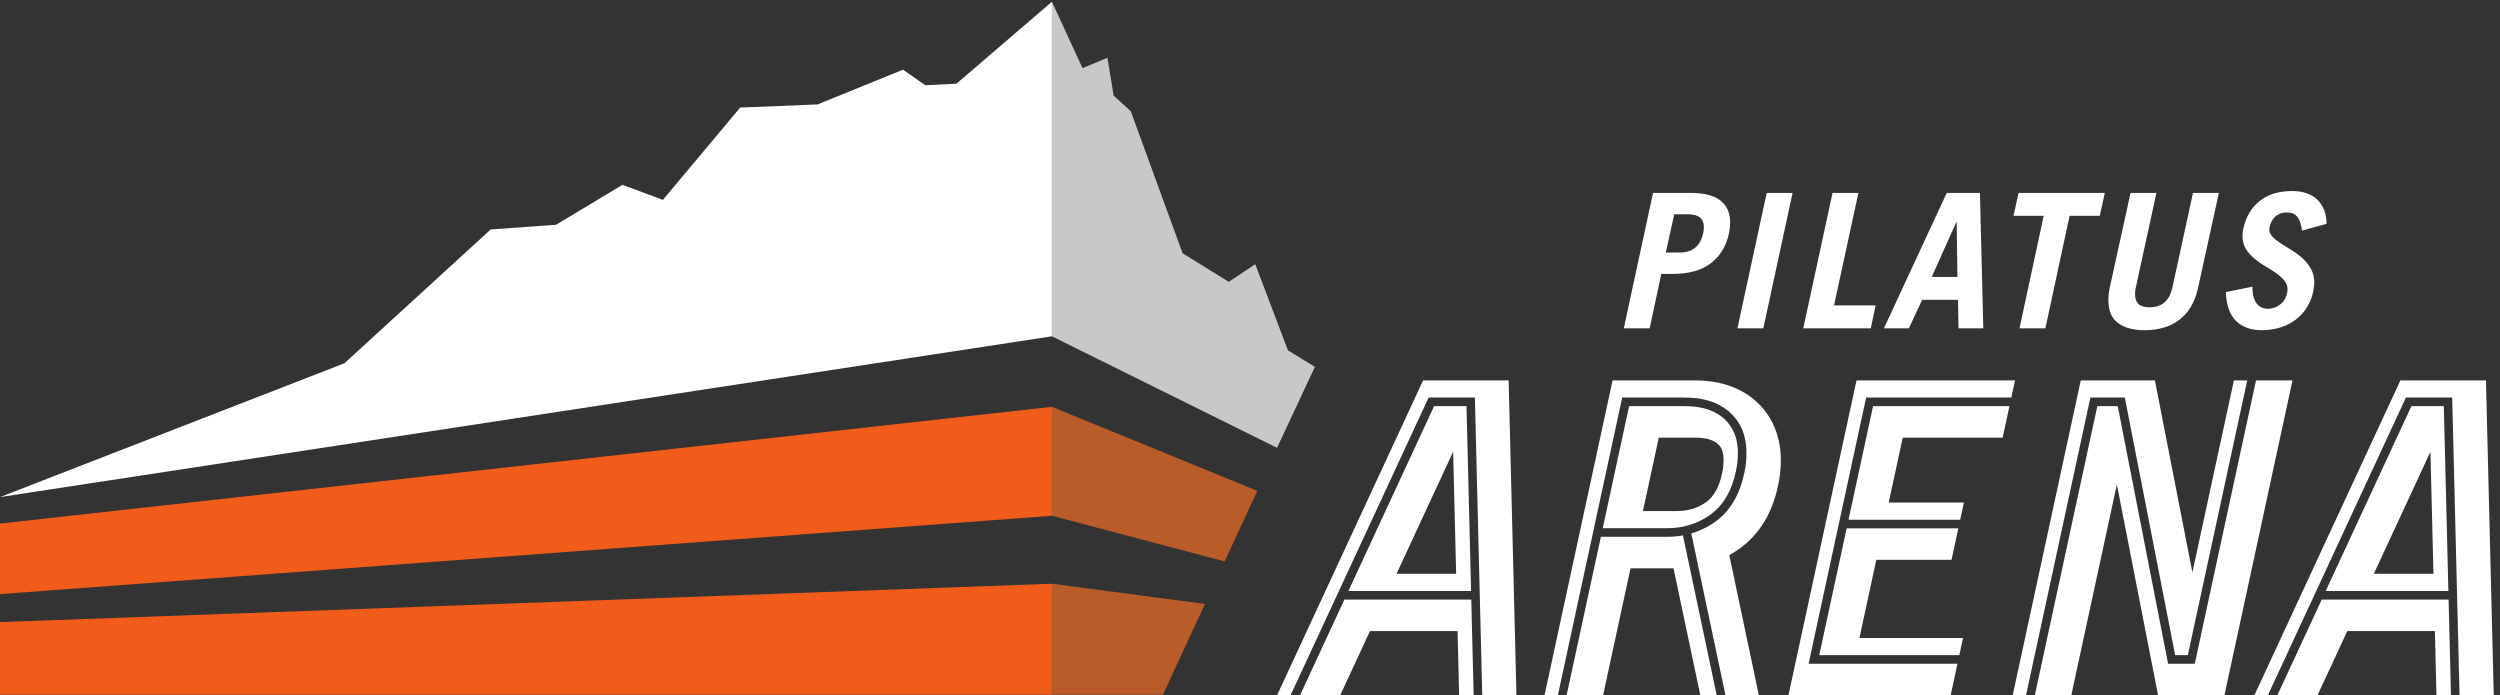
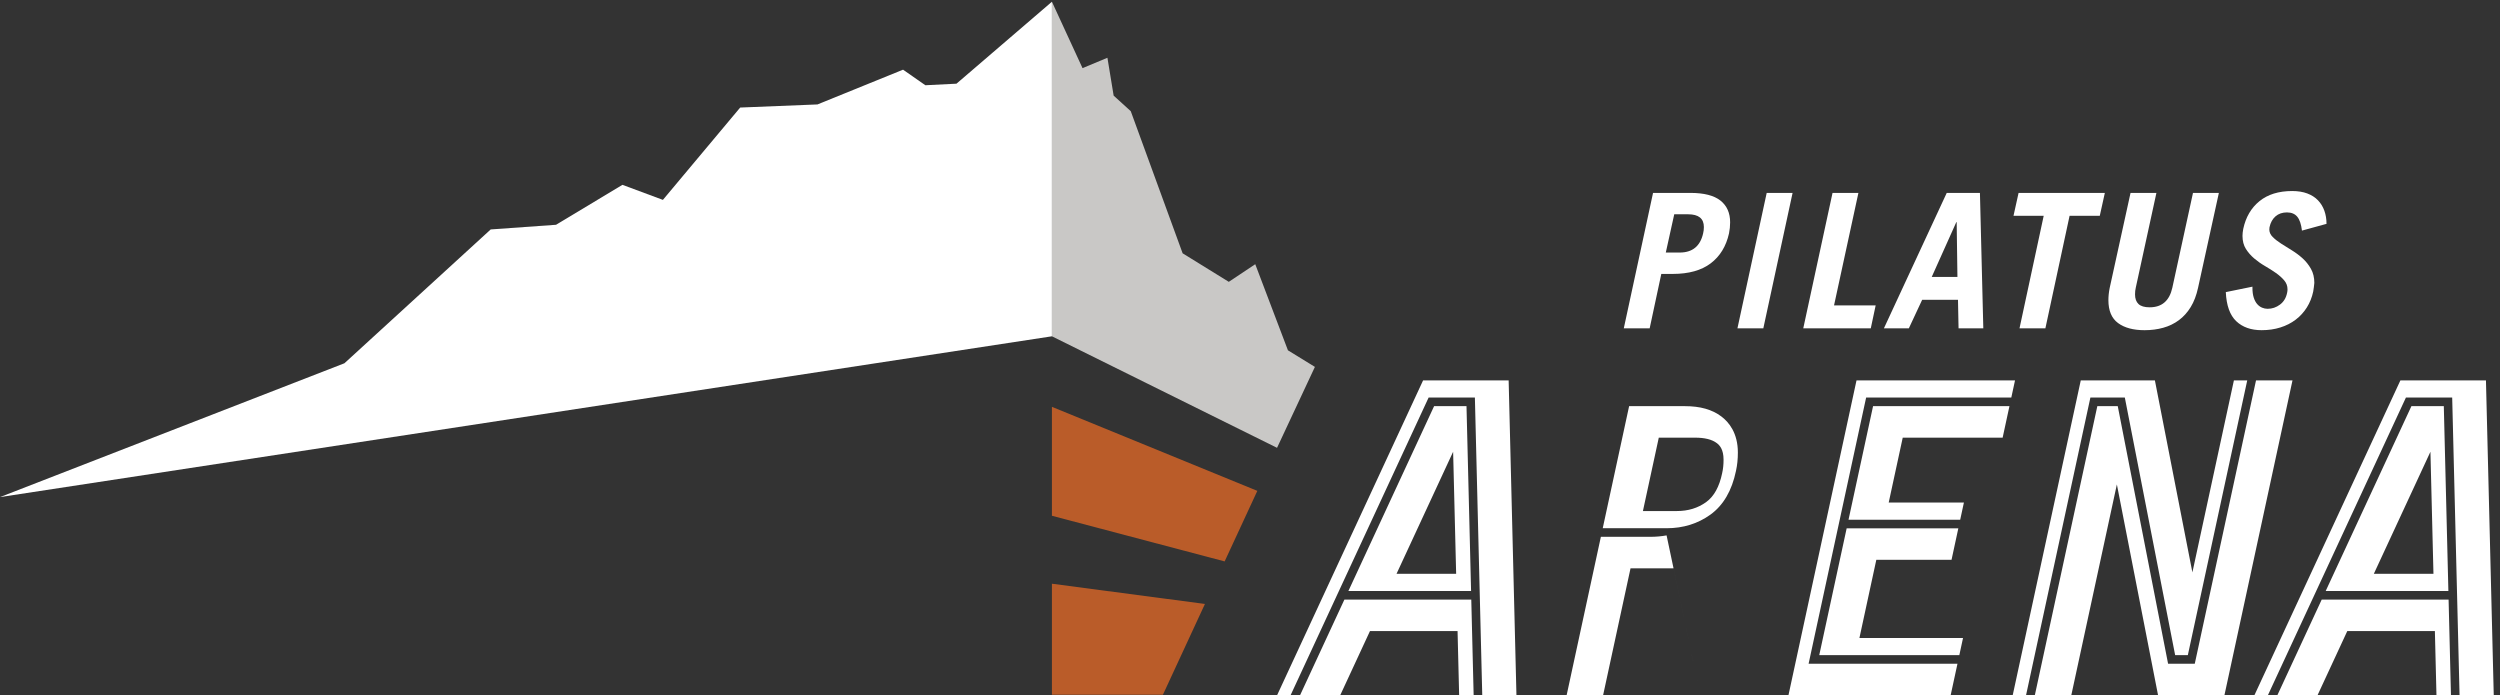
<svg xmlns="http://www.w3.org/2000/svg" height="178.267" viewBox="0 0 641.027 178.267" width="641.027">
  <rect x="0" y="0" width="641.027" height="178.267" fill="#333333" stroke="none" />
  <g transform="matrix(.133 0 0 -.133 0 178.267)">
    <path d="m2323 176-81-175h-214v214z" fill="#ba5c29" />
    <path d="m2028 556 396-162-63-136-333 88z" fill="#ba5c29" />
    <path d="m2028 1337v-645l434-215 73 156-52 32-63 166-51-34-89 55-100 274-33 30-12 73-48-20z" fill="#c9c8c6" />
-     <path d="m2028 346-2028-151v136l2028 225z" fill="#f25c1b" />
-     <path d="m2028 215v-214h-2028v140z" fill="#f25c1b" />
    <g fill="#fff">
      <path d="m2028 692v645l-184-158-60-3-43 30-165-67-149-6-149-178-78 29-128-77-126-9-282-258-664-258z" />
      <path d="m2692.34 234.07 109.14 235.364 5.83-235.364zm72.46 323.254-165.25-356.375h236.54l-8.83 356.375z" />
      <path d="m3197.97 496.602h69.69c18.94 0 32.69-3.414 42.06-10.454 5.63-4.218 13.12-12.14 13.12-32.062 0-9.461-.8-17.449-2.7-26-5.39-26.07-15.72-44.785-30.7-55.609-16.2-11.696-34.79-17.379-56.83-17.379h-65.23zm99.62-148.352c24.8 17.906 41.34 46.215 49.18 84.145 2.48 11.117 3.67 22.691 3.67 35.496 0 37.761-17.34 58.691-31.88 69.597-17.77 13.352-40.74 19.836-70.22 19.836h-107.56l-50.87-235.336h123.38c31.81 0 60.16 8.832 84.3 26.262" />
      <path d="m4576.5 234.07 109.14 235.364 5.83-235.364zm72.46 323.254-165.26-356.375h236.54l-8.82 356.375z" />
      <path d="m2743.58 607-281.48-607h26.01l266.11 573.891h89.21l14.2-573.891h65.92l-15.04 607z" />
      <path d="m2591.87 184.391-85.51-184.391h77.45l57.34 123.66h168.89l3.06-123.66h27.96l-4.57 184.391z" />
-       <path d="m3213.29 305.422h-126.96l-66.02-305.422h70.31l52.89 244.699h82.89l51.66-244.699h31.55l-65.05 308.172c-10.06-1.832-20.5-2.75-31.27-2.75" />
-       <path d="m3376.01 574.449c-28.77 21.598-65.22 32.551-108.35 32.551h-158.79l-131.2-607h25.7l124.04 573.891h120.93c33.2 0 59.42-7.578 80.16-23.157 17.57-13.168 38.5-38.246 38.5-82.843 0-14.036-1.32-26.786-4.04-38.977-8.68-41.98-27.42-73.684-55.67-94.094-14.3-10.308-29.87-17.949-46.62-22.851l65.87-311.969h64.36l-57.03 270.102c6.93 3.867 13.67 8.148 20.21 12.867 38.06 27.5 63.02 68.801 74 121.926 3.48 15.585 5.16 31.675 5.16 49.191 0 49.922-20.34 92.684-57.23 120.363" />
+       <path d="m3213.29 305.422h-126.96l-66.02-305.422h70.31l52.89 244.699h82.89l51.66-244.699l-65.05 308.172c-10.06-1.832-20.5-2.75-31.27-2.75" />
      <path d="m3617.36 261.09h145l13.12 60.711h-215.3l-52.86-244.512h270.07l7.15 33.109h-199.75z" />
      <path d="m3579.18 607-131.21-607h312.71l13.12 60.719h-287l110.92 513.172h279.88l7.16 33.109z" />
      <path d="m3563.76 338.367h215.3l7.16 33.121h-144.99l27.05 125.114h192.61l13.13 60.722h-262.93z" />
      <path d="m4096.45 573.891 97.03-496.602h24.45l114.52 529.711h-25.7l-80.02-370.121-72.31 370.121h-142.9l-131.22-607h25.7l124.06 573.891z" />
      <path d="m4349.39 607-118.09-546.281h-51.45l-97.03 496.605h-39.39l-120.49-557.324h70.31l87.86 406.414 79.41-406.414h127.95l131.23 607z" />
      <path d="m4792.67 607h-164.93l-281.47-607h25.99l266.12 573.891h89.21l14.2-573.891h65.92z" />
      <path d="m4476.02 184.391-85.5-184.391h77.45l57.34 123.66h168.9l3.05-123.66h27.95l-4.56 184.391z" />
      <path d="m3211.5 853.469h26.76c24.59 0 39.65 12.293 45.19 36.879.49 2.168.84 4.156 1.09 5.968.24 1.805.36 3.914.36 6.325 0 16.39-10.13 24.589-30.37 24.589h-26.76zm-80.99-146.074 56.4 261.05h71.96c26.27 0 45.61-4.941 58.03-14.824 12.41-9.887 18.62-23.863 18.62-41.941 0-6.996-.72-14.102-2.17-21.332-5.55-24.828-17.3-44.055-35.25-57.672-17.96-13.617-42.37-20.43-73.22-20.43h-22.05l-22.42-104.851z" />
      <path d="m3349.62 707.395 56.4 261.05h49.9l-56.4-261.05z" />
      <path d="m3526.42 707.395h-49.89l56.41 261.05h49.89l-47-216.937h80.26l-9.4-44.113z" />
      <path d="m3724.19 806.461h49.54l-1.45 105.582h-.72zm-92.19-99.066 121.12 261.05h64l6.51-261.05h-47.72l-1.09 54.96h-69.07l-25.66-54.96z" />
      <path d="m4057.93 968.445-9.76-44.109h-58.21l-46.64-216.941h-49.9l46.64 216.941h-58.21l9.77 44.109h57.85 49.89z" />
      <path d="m4157.36 968.445-39.78-182.59c-.97-4.101-1.44-8.441-1.44-13.019 0-8.195 2.22-14.406 6.68-18.617 4.47-4.223 11.63-6.328 21.52-6.328 23.62 0 38.2 12.652 43.75 37.964l39.77 182.59h49.9l-40.13-182.953c-3.14-14.461-7.84-26.82-14.11-37.058-6.27-10.25-13.86-18.688-22.78-25.313-8.92-6.633-18.98-11.512-30.19-14.644-11.2-3.125-23.2-4.7-35.97-4.7-21.7 0-38.76 4.578-51.17 13.743-12.41 9.156-18.62 23.863-18.62 44.113 0 7.711.84 15.664 2.53 23.859l40.14 182.953z" />
      <path d="m4437.94 895.77c-1.44 12.293-4.46 21.21-9.05 26.757-4.58 5.543-11.2 8.317-19.88 8.317-8.92 0-16.27-2.531-22.05-7.594-5.79-5.062-9.65-12.055-11.57-20.973-.25-.964-.37-2.41-.37-4.339 0-5.305 2.17-10.122 6.52-14.461 4.33-4.34 9.69-8.559 16.08-12.653 6.39-4.101 13.32-8.441 20.79-13.019 7.48-4.578 14.4-9.758 20.79-15.543s11.76-12.539 16.09-20.25c4.35-7.715 6.51-16.758 6.51-27.121-.48-5.305-1.2-10.844-2.16-16.629-2.42-11.336-6.52-21.574-12.3-30.735-5.79-9.164-12.96-16.992-21.52-23.5-8.55-6.507-18.38-11.515-29.46-15.004-11.09-3.496-23.14-5.246-36.16-5.246-20.49 0-36.83 5.786-48.99 17.356-12.17 11.57-18.87 30.25-20.07 56.043l51.34 10.484v-2.168c0-7.476.84-13.801 2.53-18.98 1.69-5.188 3.92-9.344 6.69-12.477s5.91-5.422 9.4-6.867c3.5-1.445 7.05-2.168 10.67-2.168 8.68 0 16.63 2.711 23.86 8.137 7.23 5.418 11.81 13.066 13.75 22.957.23 1.203.41 2.285.54 3.254.12.961.18 2.043.18 3.254 0 6.503-2.17 12.289-6.51 17.351-4.34 5.063-9.71 9.82-16.09 14.281-6.39 4.461-13.32 8.86-20.79 13.2-7.47 4.339-14.41 9.218-20.79 14.644-6.39 5.422-11.75 11.57-16.09 18.438-4.34 6.875-6.51 15.242-6.51 25.129 0 1.929.12 4.035.37 6.332.23 2.285.59 4.636 1.07 7.05 4.82 22.653 15.25 40.496 31.28 53.508 16.03 13.016 37.07 19.524 63.1 19.524 11.08 0 20.79-1.567 29.1-4.696 8.32-3.136 15.19-7.535 20.61-13.199 5.43-5.664 9.52-12.355 12.3-20.066 2.76-7.719 4.15-16.153 4.15-25.313z" />
    </g>
  </g>
</svg>